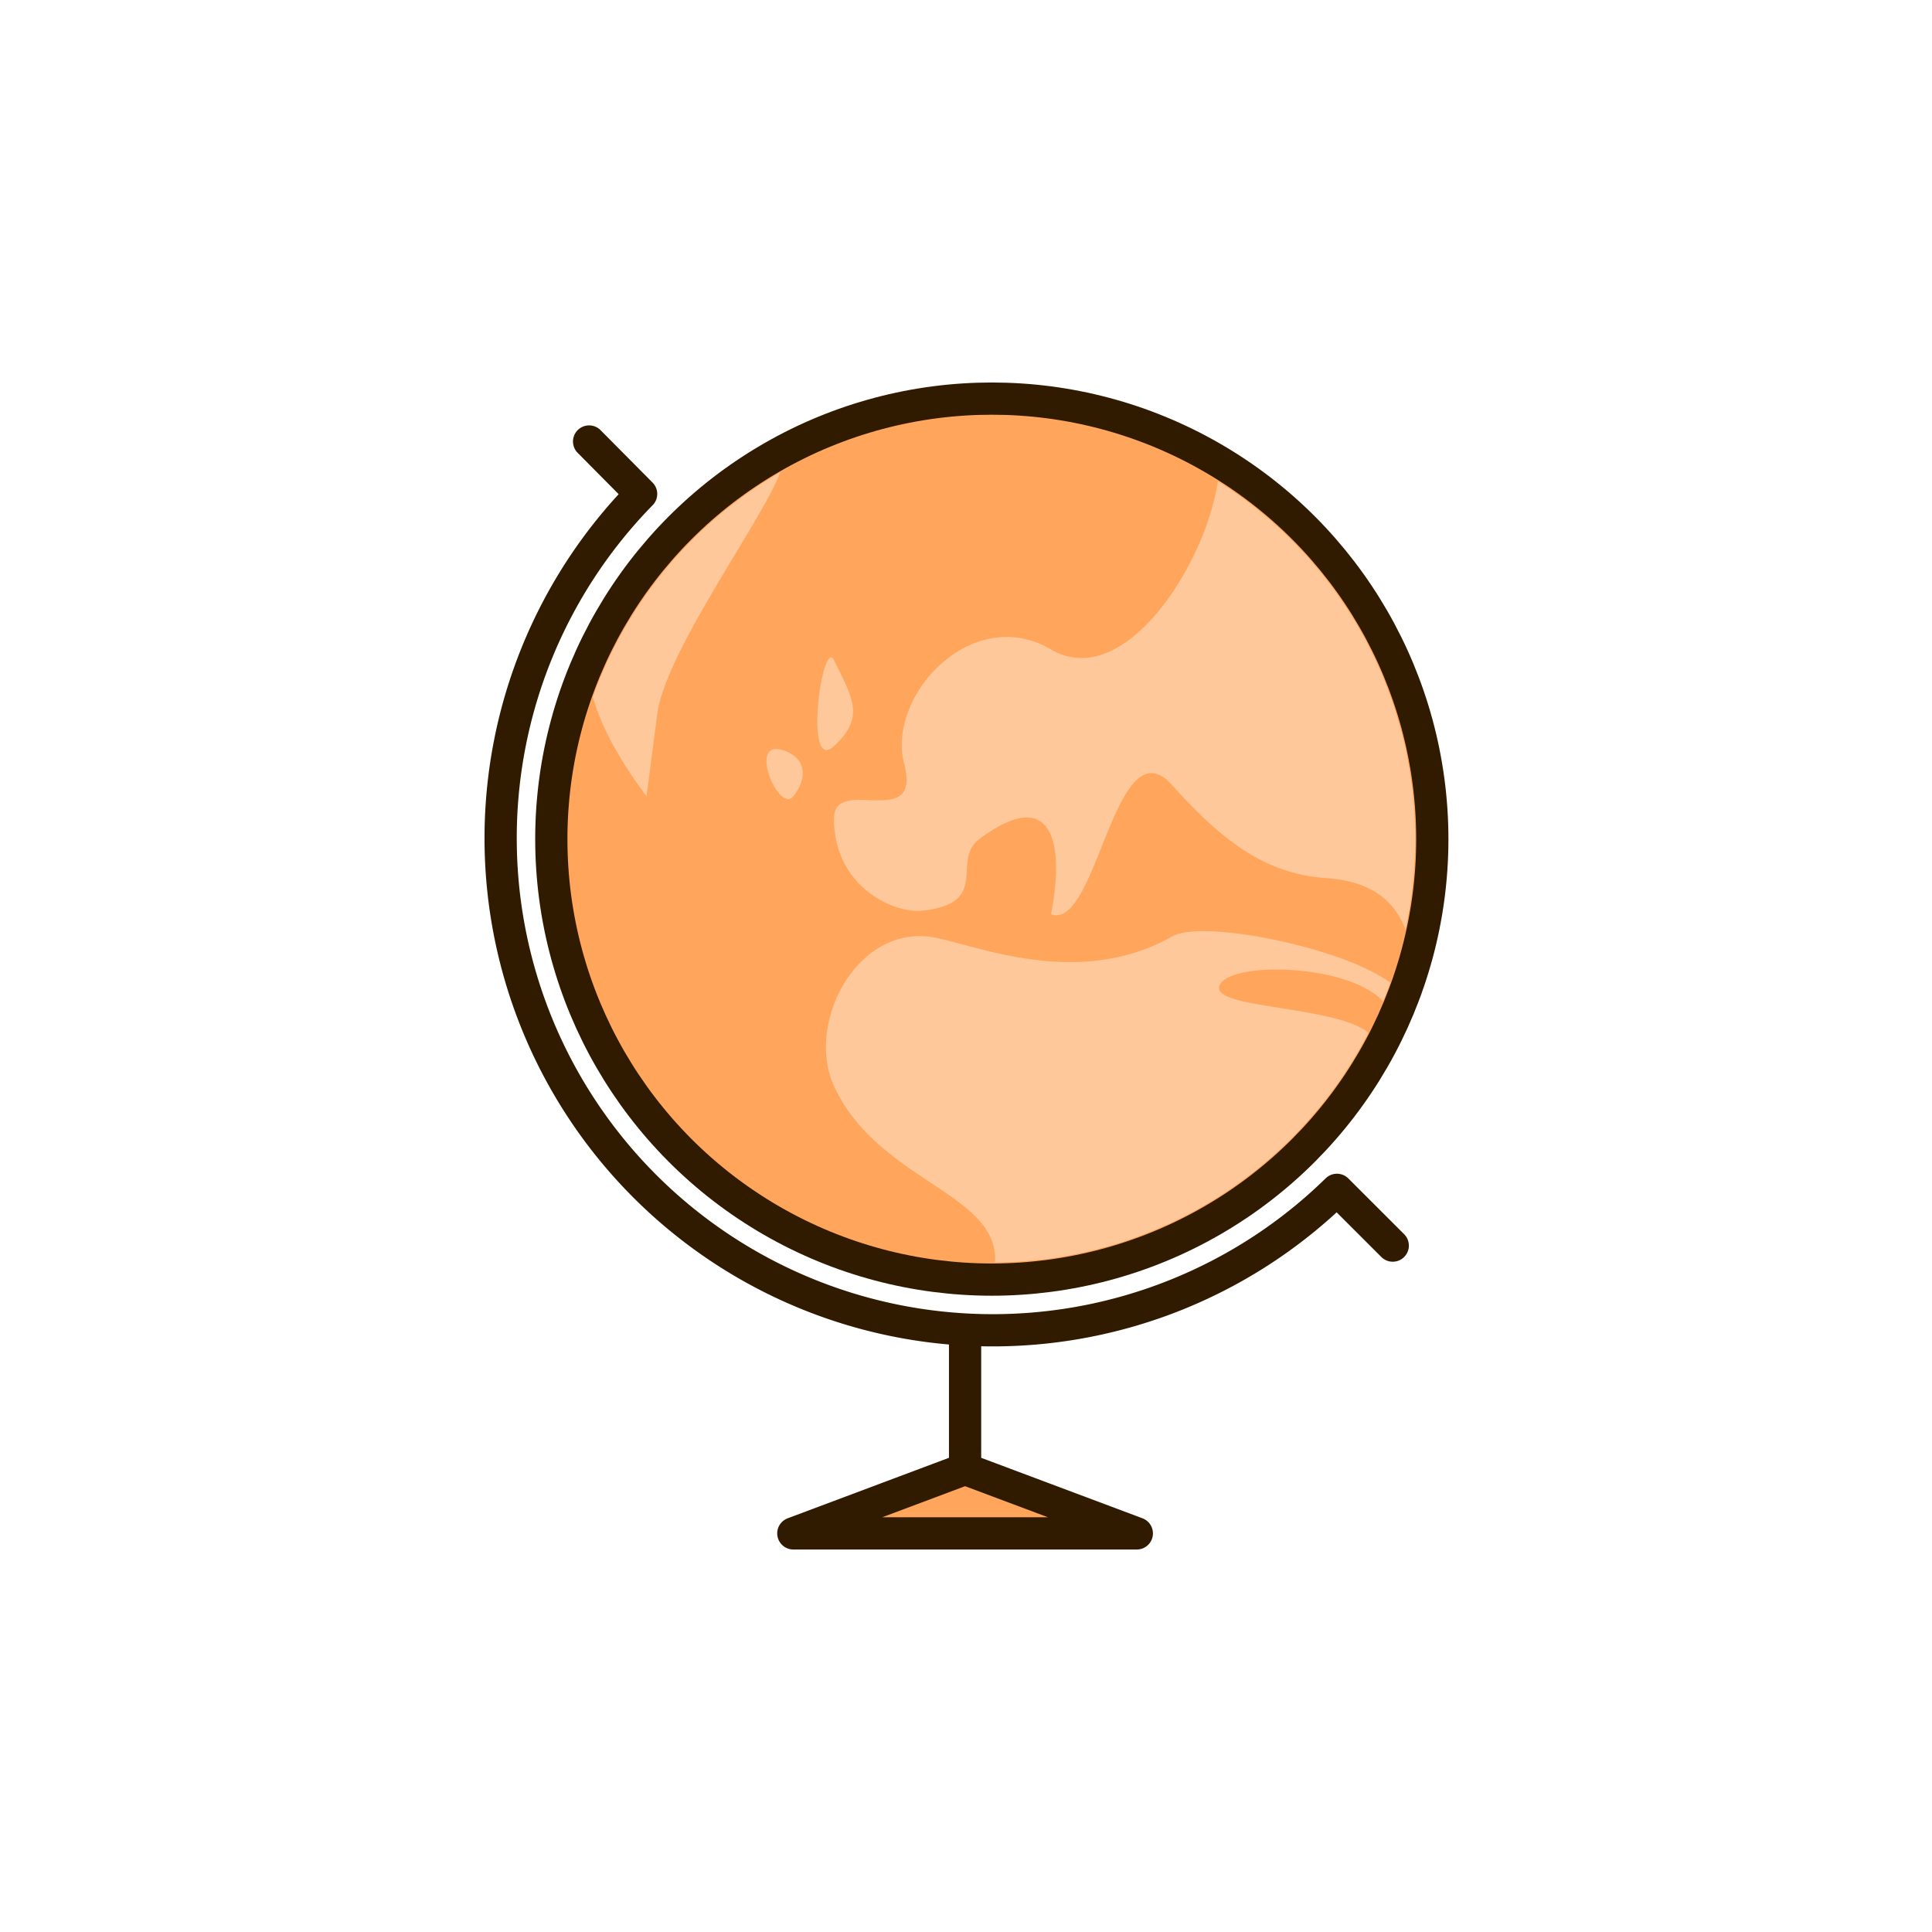
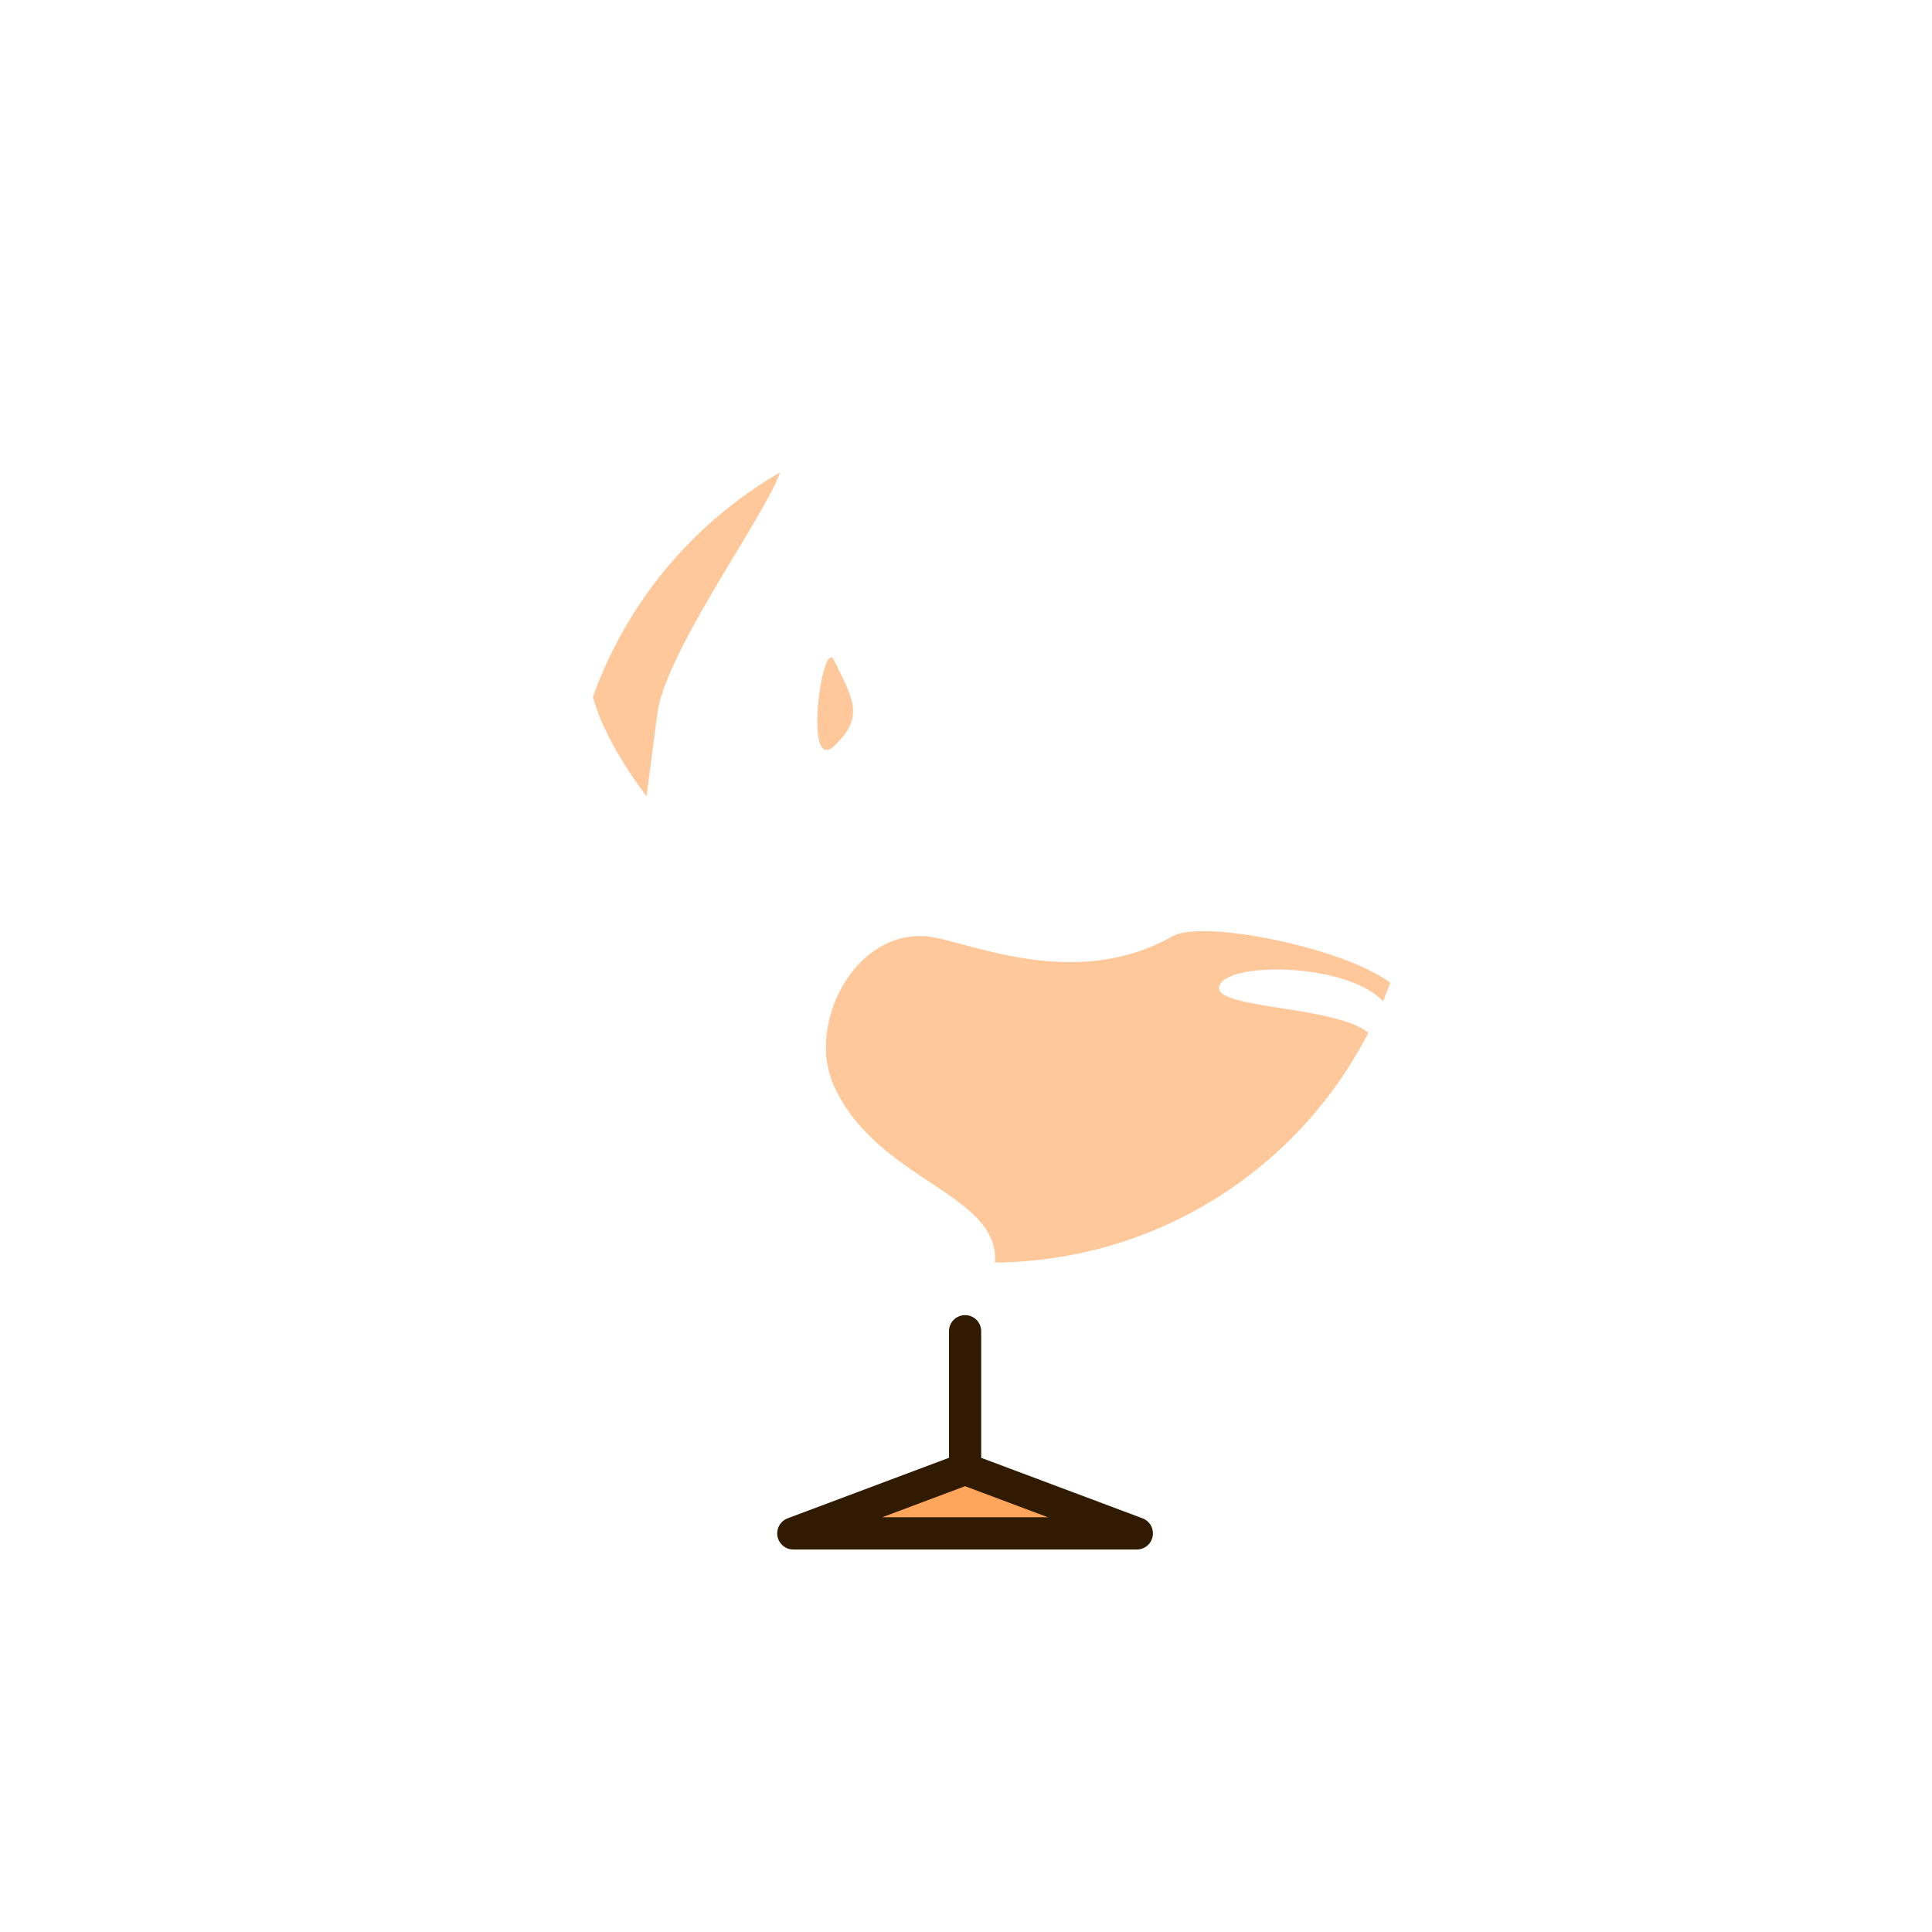
<svg xmlns="http://www.w3.org/2000/svg" id="Capa_1" data-name="Capa 1" viewBox="0 0 500 500">
  <defs>
    <style>.cls-1,.cls-4{fill:#ffa65c;}.cls-1,.cls-2{stroke:#301a00;stroke-linecap:round;stroke-linejoin:round;stroke-width:8.34px;}.cls-2{fill:none;}.cls-3{fill:#ffc89a;}</style>
  </defs>
-   <circle class="cls-1" cx="256.68" cy="217.16" r="114" />
-   <path class="cls-2" d="M152.46,114.26l13.46,13.57A127.35,127.35,0,0,0,346,307.93l14.44,14.43" />
  <polyline class="cls-1" points="249.76 344.52 249.76 380.17 294.21 396.84 205.31 396.84 249.76 380.17" />
  <path class="cls-3" d="M215.84,170.86c-3-6.19-8,29.63,0,22.22S220.83,181,215.84,170.86Z" />
-   <path class="cls-3" d="M202.44,194.1c-9-2.73-.83,16.58,2.87,12S208.85,196,202.44,194.1Z" />
-   <path class="cls-4" d="M315.57,255.13c-2.19,6,29.89,5.05,38.56,12.14,1.37-2.66,2.65-5.36,3.8-8.14C348.78,249.28,317.92,248.72,315.57,255.13Z" />
-   <path class="cls-3" d="M272,168.08c-20.42-12-42.64,12-38,29.63s-18.17,2.72-18.17,14.15c0,17.53,15.37,24.59,22.8,23.82,18-1.85,7.36-13,14.82-18.52,18.56-13.89,22.27.19,18.56,19.45,11.93,4.44,16.58-50,31.42-33.34s26,23,39.85,24c10.54.75,17.17,4.84,20.45,13.27a109.54,109.54,0,0,0-48.56-116C312.1,146,290.91,179.21,272,168.08Z" />
  <path class="cls-3" d="M303.44,242.31c-25.91,14.68-54.16.68-63.88,0-18.79-1.33-30.86,23.17-23.72,38.75,11.34,24.72,42.78,27.64,41.67,45.67a109.54,109.54,0,0,0,96.62-59.46c-8.67-7.09-40.75-6.15-38.56-12.14,2.35-6.41,33.21-5.85,42.36,4,.65-1.58,1.28-3.18,1.86-4.8C347.81,245.3,311.3,237.86,303.44,242.31Z" />
  <path class="cls-3" d="M170.1,184.75c2.11-16.14,27.66-50.83,31.78-62.48a109.94,109.94,0,0,0-48.43,58.08c3.24,12.26,13.88,25.7,13.88,25.7Z" />
</svg>